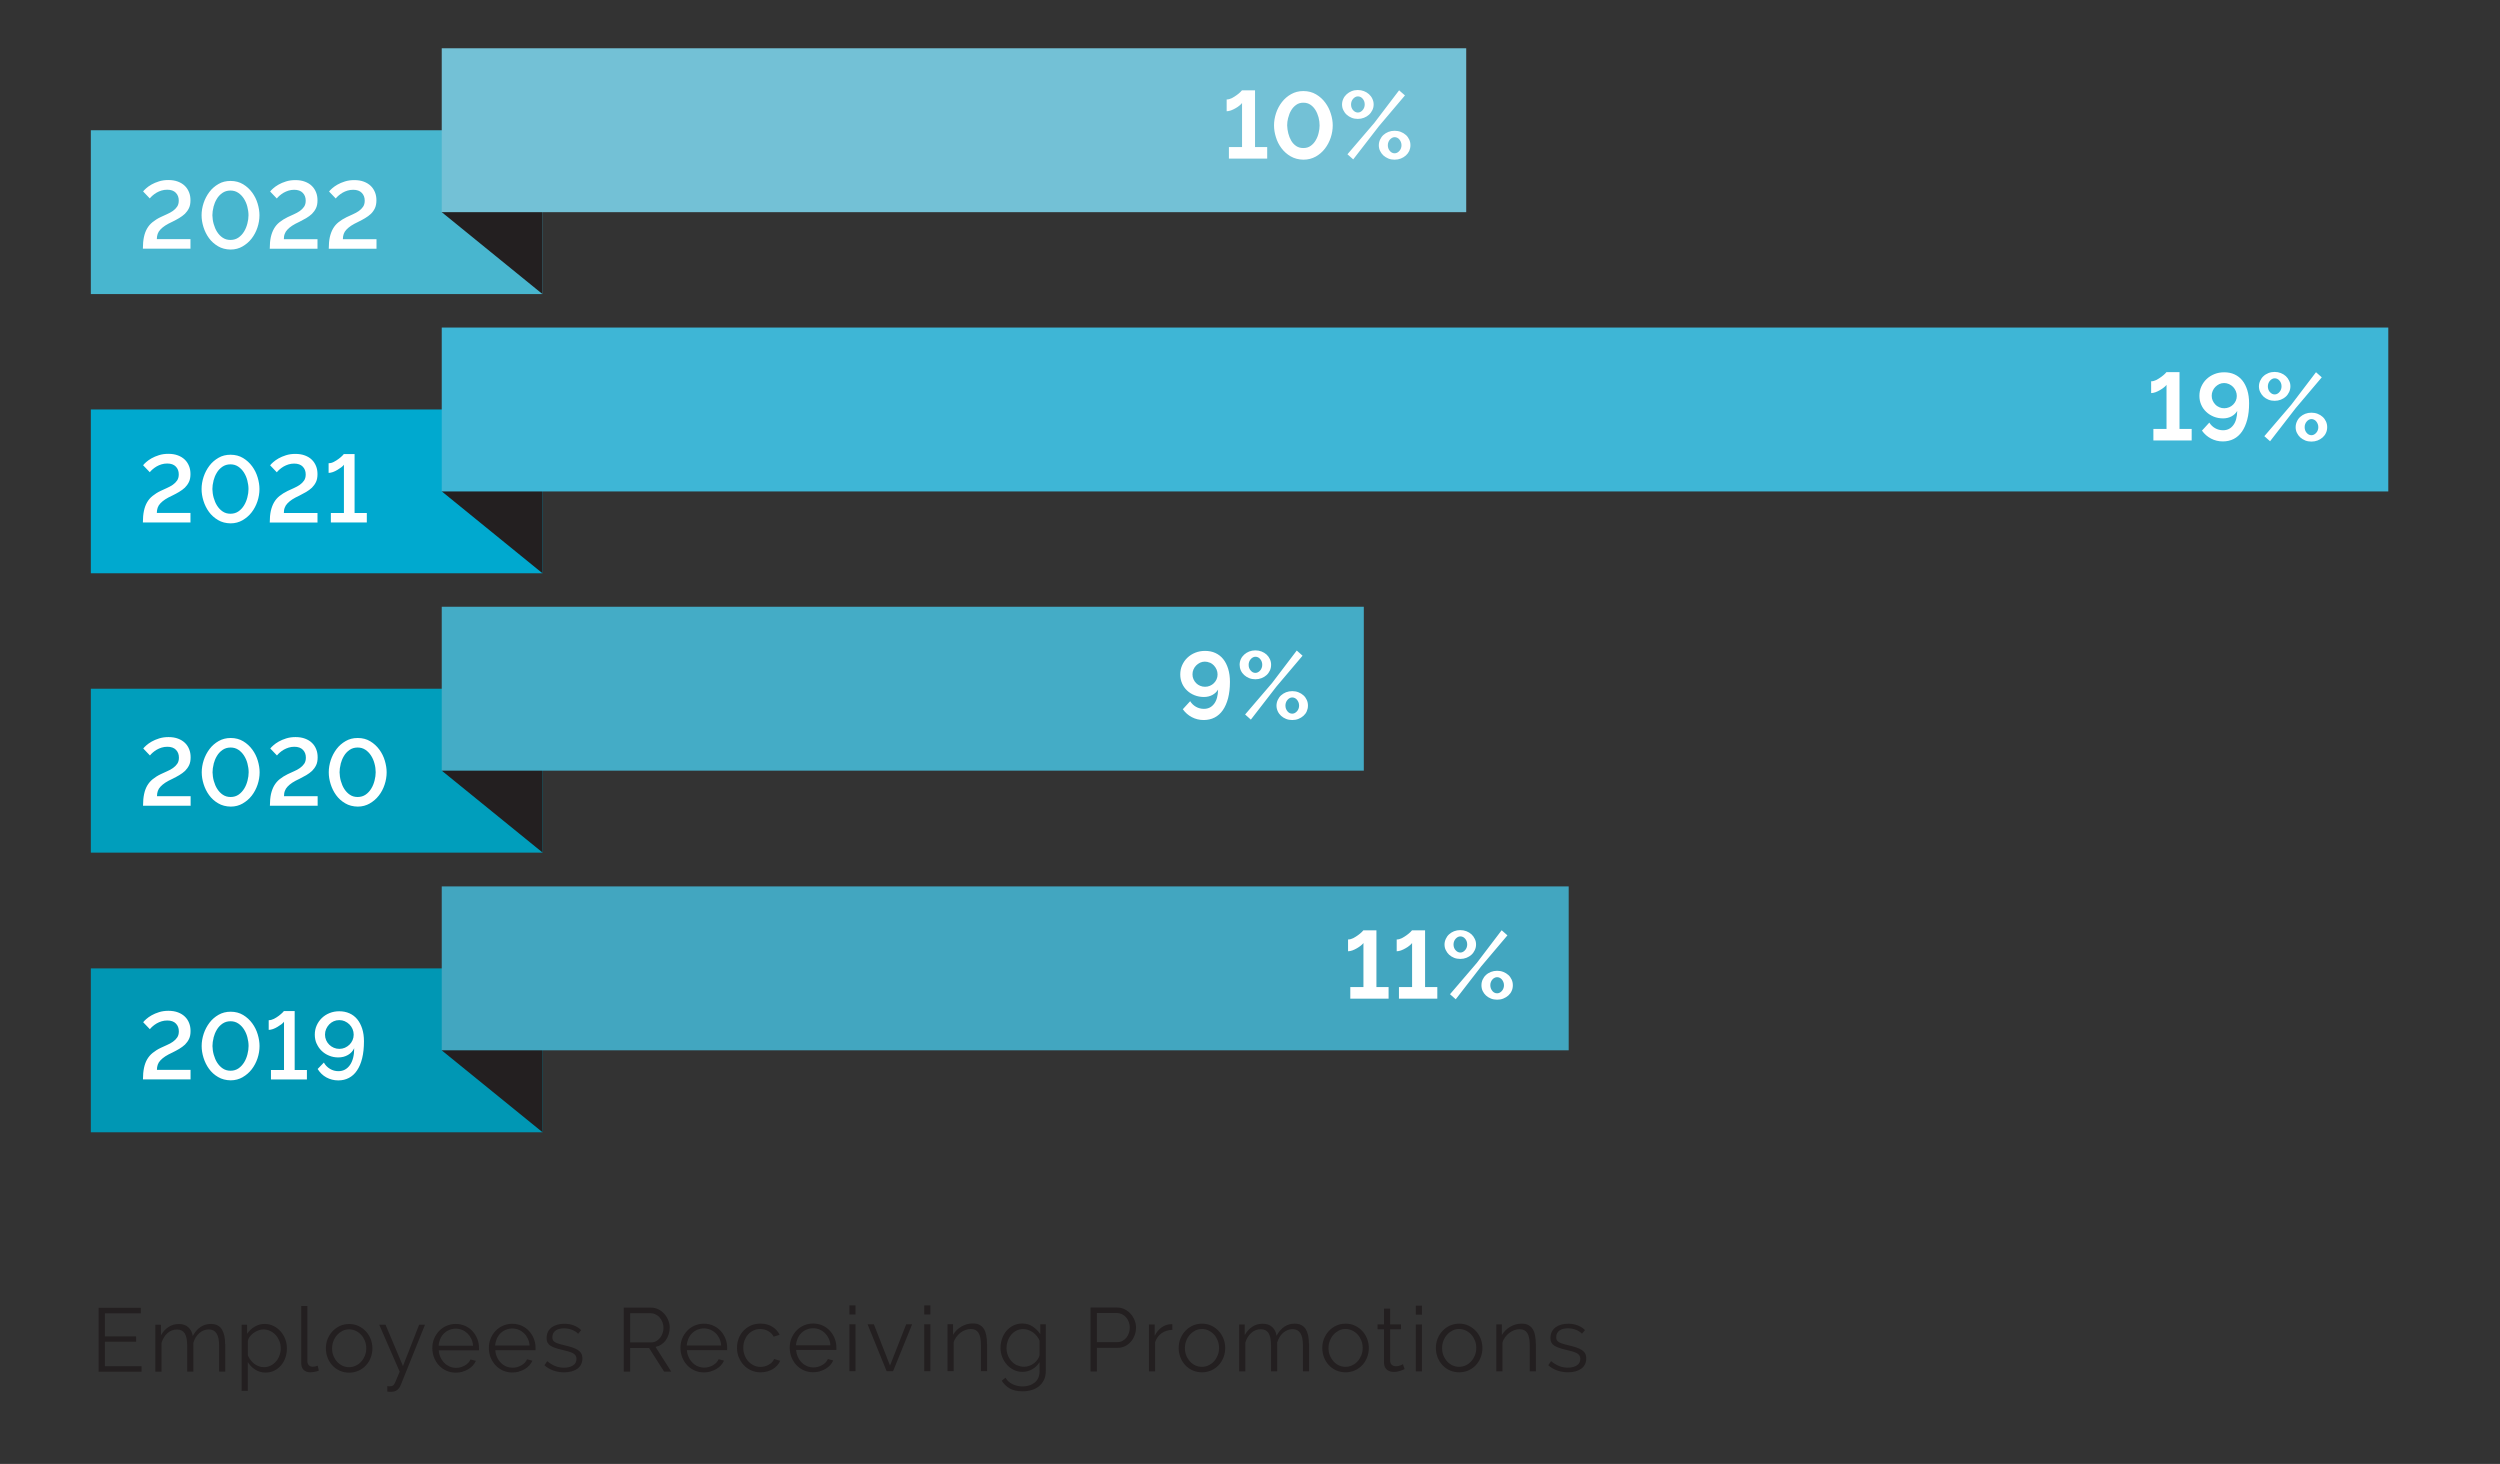
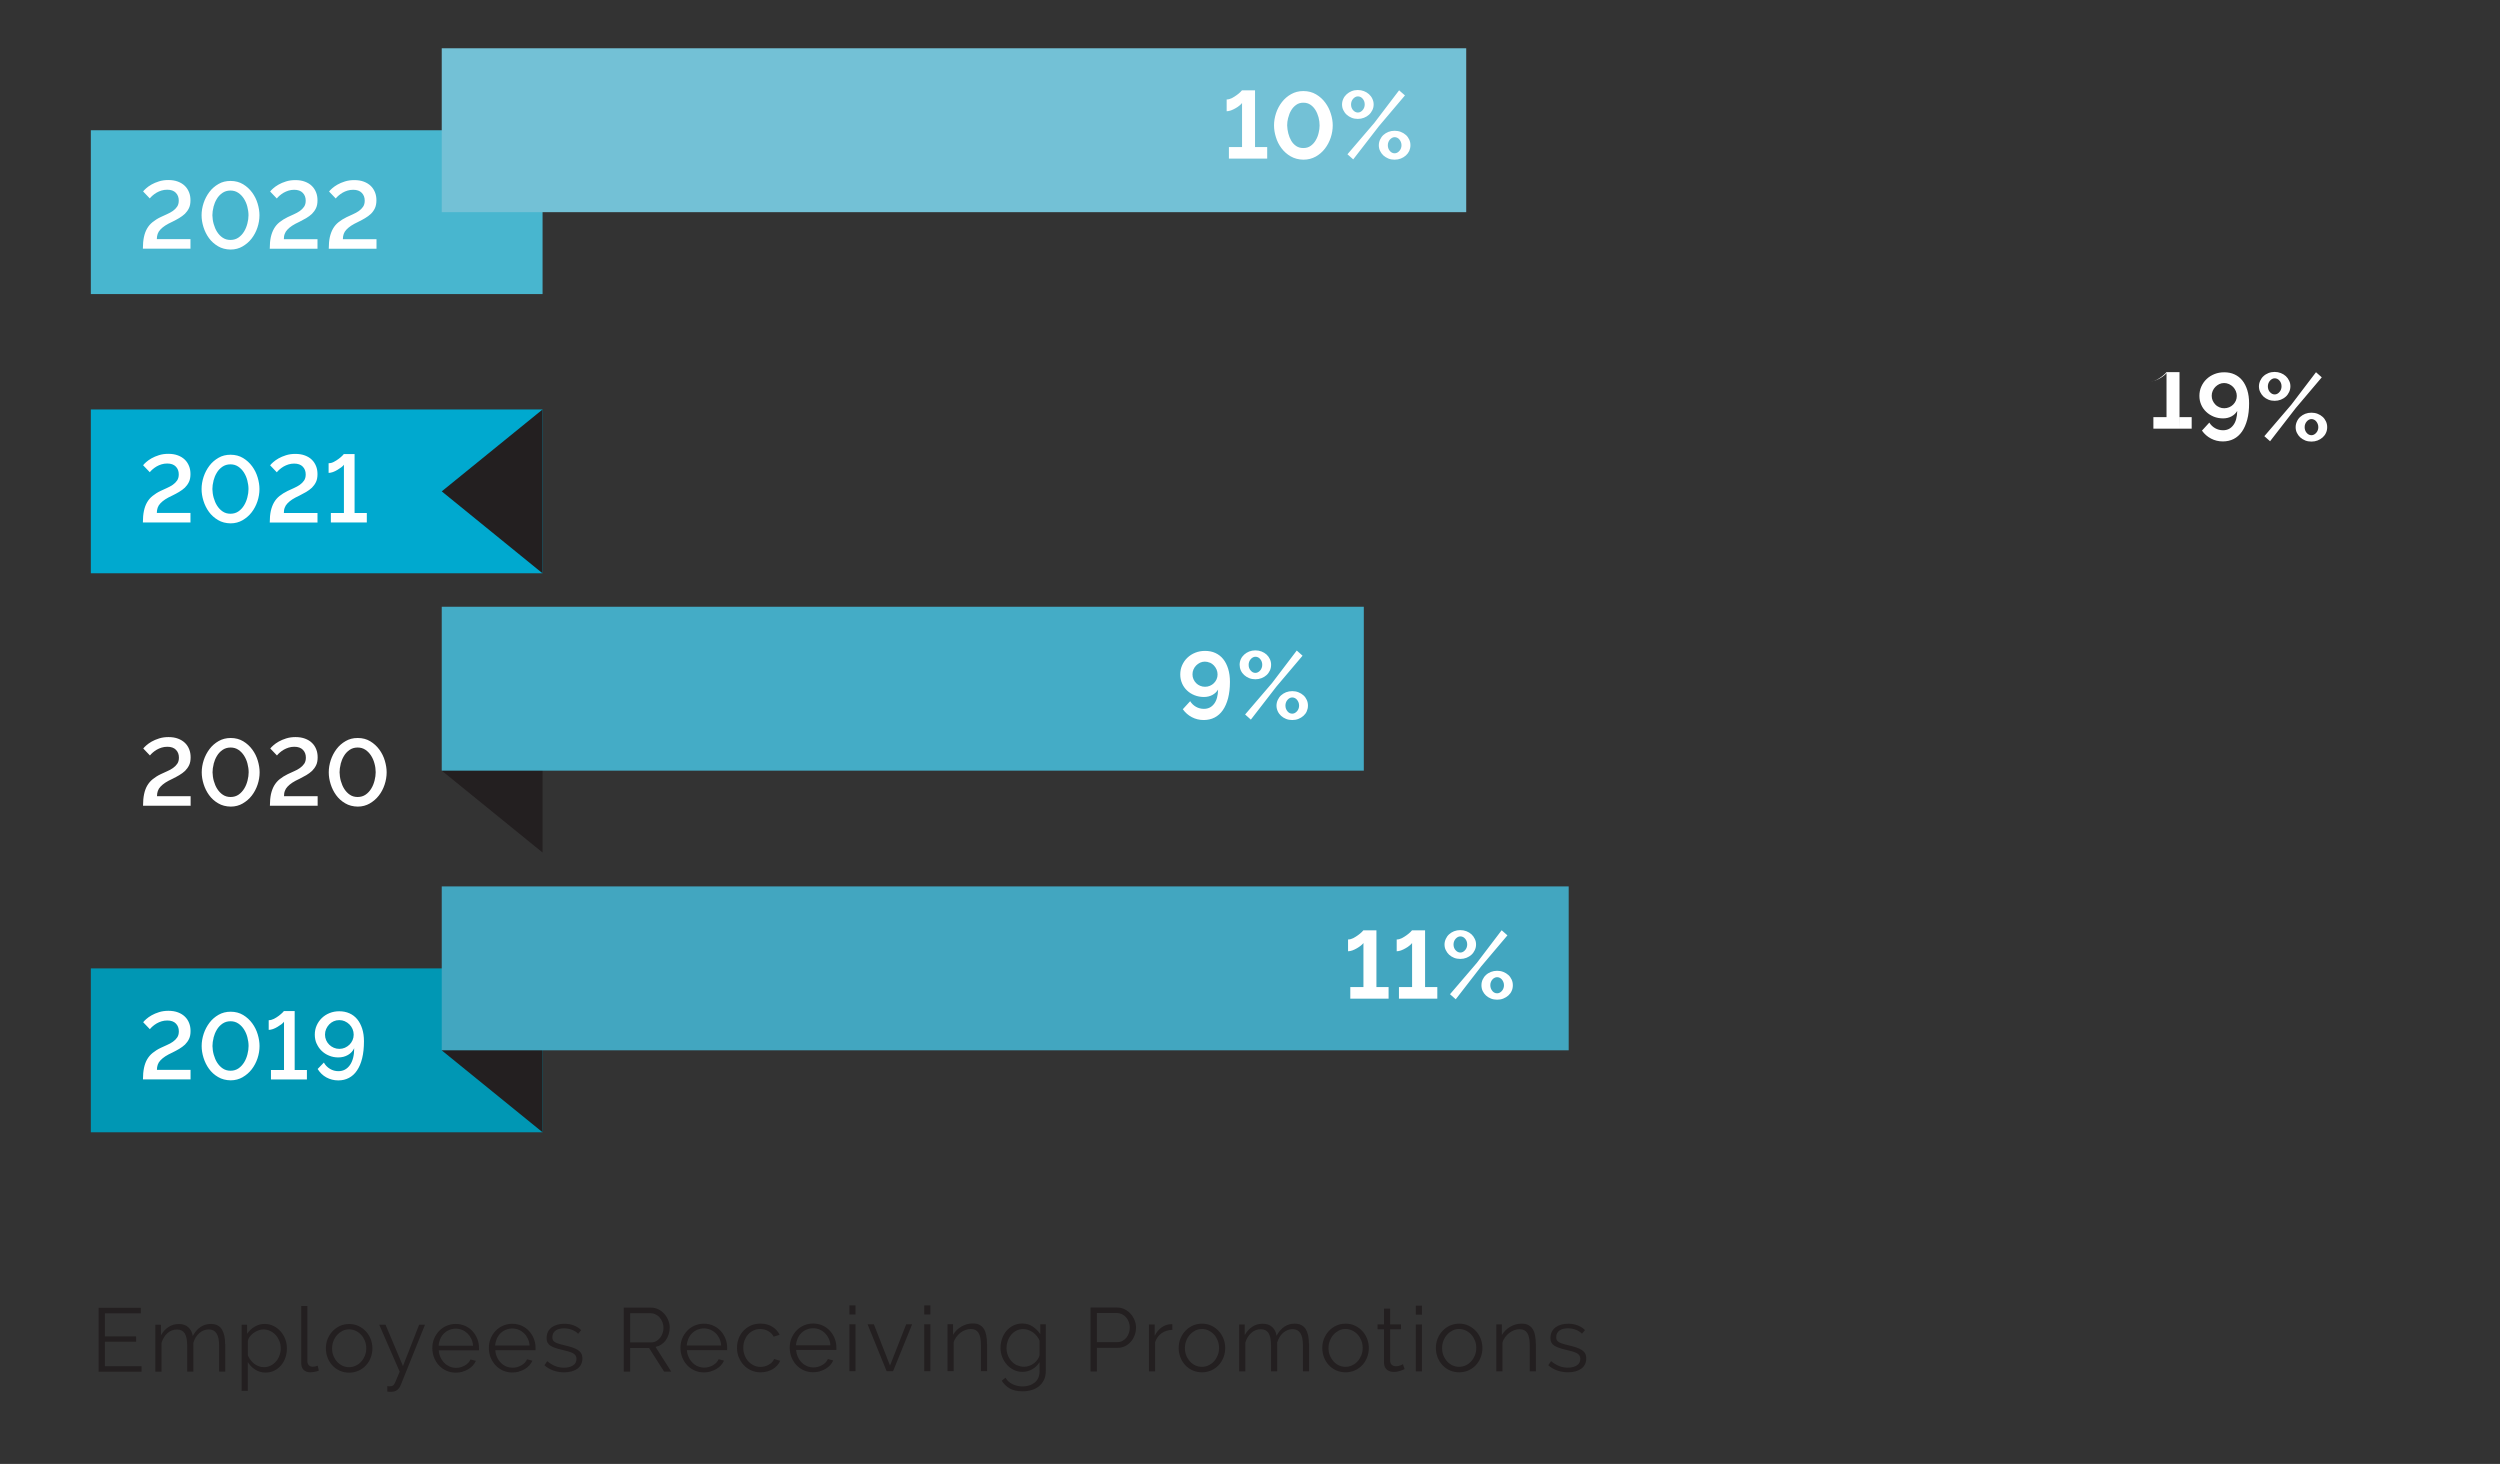
<svg xmlns="http://www.w3.org/2000/svg" id="Layer_1" data-name="Layer 1" viewBox="0 0 333 195">
  <rect x="0" y="0" width="333" height="195" fill="#333333" stroke="none" />
  <path d="m210.63,182.31c.44-.34.66-.79.66-1.37,0-.26-.05-.49-.16-.67-.1-.18-.26-.34-.46-.47-.2-.13-.46-.24-.76-.34-.31-.1-.66-.19-1.06-.29-.28-.06-.52-.13-.71-.19-.2-.06-.36-.13-.49-.2-.13-.08-.22-.17-.28-.27-.06-.1-.08-.24-.08-.41,0-.2.04-.37.12-.52.08-.15.19-.27.33-.37.14-.1.3-.17.49-.21.18-.04.38-.07.6-.07.36,0,.71.06,1.04.18.33.12.61.3.85.54l.4-.48c-.24-.26-.56-.46-.95-.62-.39-.16-.83-.23-1.31-.23-.32,0-.62.04-.91.12-.28.08-.53.2-.74.35-.21.16-.38.35-.5.59-.12.24-.19.52-.19.83,0,.25.04.45.13.62.08.16.21.3.38.41.17.11.39.21.65.3.26.09.58.18.94.26.31.07.59.14.82.21.23.07.43.15.59.23.16.09.27.19.35.31.08.12.12.26.12.44,0,.38-.15.67-.45.87-.3.2-.7.31-1.21.31-.42,0-.81-.07-1.17-.22-.36-.14-.72-.36-1.07-.65l-.37.55c.34.3.74.54,1.2.7.46.16.94.24,1.43.24.74,0,1.34-.17,1.78-.5m-6.07-3.28c0-.41-.03-.78-.1-1.12-.06-.34-.17-.62-.31-.85-.14-.23-.34-.41-.58-.54-.24-.13-.53-.19-.88-.19-.56,0-1.08.14-1.55.42-.48.28-.84.65-1.1,1.1v-1.42h-.74v6.25h.82v-3.83c.07-.26.19-.49.35-.71.16-.22.34-.41.55-.57s.43-.28.67-.37c.24-.09.48-.13.72-.13.46,0,.79.17,1.01.5.22.34.33.88.33,1.62v3.49h.82v-3.66Zm-12.3-.43c.12-.31.28-.58.49-.81.21-.23.45-.41.72-.55s.56-.2.88-.2.61.07.88.2.52.31.73.54c.21.23.37.5.49.8.12.31.18.63.18.98s-.06.68-.18.98-.28.57-.49.8c-.21.23-.45.41-.73.54s-.57.2-.88.2-.61-.06-.88-.19c-.28-.13-.52-.31-.72-.53s-.37-.49-.49-.79c-.12-.3-.18-.63-.18-.98s.06-.68.18-.99m3.34,3.95c.38-.17.71-.41.98-.7.28-.3.49-.64.64-1.03.15-.39.23-.8.23-1.24s-.08-.86-.23-1.25c-.16-.39-.37-.74-.65-1.03-.28-.3-.6-.53-.98-.71-.38-.18-.79-.26-1.24-.26s-.86.09-1.24.26c-.38.18-.7.41-.98.71-.28.3-.49.64-.65,1.03-.16.39-.23.81-.23,1.25s.08.84.23,1.24c.15.39.37.74.64,1.03.28.3.6.53.98.7s.79.26,1.25.26.87-.09,1.25-.26m-6.2-8.62h-.82v1.2h.82v-1.2Zm0,2.51h-.82v6.25h.82v-6.25Zm-2.53,5.29s-.16.09-.34.16-.38.11-.61.11c-.19,0-.36-.05-.51-.16-.15-.11-.23-.28-.25-.51v-4.25h1.44v-.65h-1.44v-2.11h-.82v2.11h-.86v.65h.86v4.48c0,.2.04.38.11.53.07.15.17.28.29.38.12.1.26.17.42.22s.33.07.5.07.33-.02.48-.05.29-.07.41-.11c.12-.04.23-.08.32-.12.09-.04.16-.07.21-.1l-.22-.66Zm-9.74-3.13c.12-.31.28-.58.49-.81.21-.23.45-.41.72-.55s.56-.2.88-.2.61.07.88.2c.28.13.52.31.73.54s.37.5.49.8c.12.31.18.63.18.98s-.06.68-.18.98-.28.57-.49.8-.45.41-.73.54c-.28.13-.57.2-.88.2s-.61-.06-.88-.19c-.28-.13-.52-.31-.72-.53-.2-.23-.37-.49-.49-.79-.12-.3-.18-.63-.18-.98s.06-.68.18-.99m3.34,3.95c.38-.17.71-.41.98-.7.28-.3.49-.64.64-1.03.15-.39.23-.8.23-1.24s-.08-.86-.23-1.25c-.16-.39-.37-.74-.65-1.03-.28-.3-.6-.53-.98-.71-.38-.18-.79-.26-1.24-.26s-.86.09-1.24.26c-.38.18-.7.41-.98.71-.28.3-.49.64-.65,1.03-.16.39-.23.81-.23,1.25s.08.84.23,1.24c.15.39.37.74.64,1.03.28.3.6.53.98.7.38.17.79.26,1.25.26s.87-.09,1.25-.26m-6.13-3.52c0-.41-.03-.78-.1-1.11s-.18-.62-.32-.85c-.15-.24-.34-.42-.59-.55-.24-.13-.54-.19-.89-.19-1.02,0-1.83.54-2.41,1.61-.07-.48-.27-.87-.58-1.16-.32-.3-.74-.44-1.27-.44s-.96.13-1.38.4c-.42.27-.75.64-1.01,1.12v-1.42h-.74v6.25h.82v-3.83c.16-.54.42-.97.79-1.3.37-.33.79-.49,1.26-.49s.81.17,1.03.5c.22.34.34.88.34,1.62v3.49h.82v-3.82c.07-.26.18-.51.31-.73.14-.22.29-.41.47-.57.18-.16.38-.28.59-.37.21-.09.44-.13.68-.13.46,0,.8.17,1.03.52.23.34.35.88.35,1.61v3.49h.82v-3.66Zm-16.34-.43c.12-.31.28-.58.49-.81.21-.23.45-.41.72-.55.27-.13.56-.2.88-.2s.61.07.88.2.52.31.73.54c.21.23.37.5.49.8.12.31.18.63.18.98s-.06.68-.18.98c-.12.3-.28.57-.49.8-.21.23-.45.41-.73.54s-.57.2-.88.2-.61-.06-.88-.19c-.28-.13-.52-.31-.72-.53-.2-.23-.37-.49-.49-.79-.12-.3-.18-.63-.18-.98s.06-.68.18-.99m3.34,3.95c.38-.17.71-.41.98-.7.28-.3.49-.64.64-1.03.15-.39.23-.8.23-1.24s-.08-.86-.23-1.25c-.16-.39-.37-.74-.65-1.03-.28-.3-.6-.53-.98-.71-.38-.18-.79-.26-1.24-.26s-.86.09-1.24.26c-.38.18-.7.41-.98.71-.28.3-.49.64-.65,1.03-.16.39-.23.81-.23,1.25s.08.84.23,1.24c.15.39.37.74.64,1.03.28.3.6.53.98.7.38.17.79.26,1.25.26s.87-.09,1.25-.26m-5.18-6.14s-.09-.01-.16-.01c-.45,0-.87.14-1.26.41s-.7.65-.94,1.13v-1.5h-.77v6.25h.82v-3.89c.17-.5.46-.9.86-1.19.41-.29.89-.44,1.44-.46v-.74Zm-10.06-1.5h2.65c.23,0,.45.05.67.15.21.1.4.24.55.41.16.18.28.38.37.62.09.24.14.49.14.75s-.04.5-.12.74-.19.44-.34.62-.32.32-.52.43c-.2.11-.43.16-.68.16h-2.72v-3.89Zm0,7.78v-3.14h2.76c.37,0,.7-.08,1-.23s.56-.35.77-.6c.22-.25.38-.53.5-.86.12-.32.18-.66.18-1.01,0-.33-.06-.65-.19-.97-.13-.32-.3-.61-.53-.86-.22-.25-.49-.46-.8-.61-.31-.16-.65-.23-1.01-.23h-3.53v8.52h.84Zm-10.62-.8c-.28-.13-.53-.31-.74-.54-.21-.23-.38-.49-.5-.8-.12-.3-.18-.62-.18-.96,0-.31.05-.62.15-.92.1-.3.25-.58.44-.82.19-.24.43-.43.7-.58.28-.15.59-.22.94-.22.22,0,.45.04.67.12.22.08.43.19.62.32.19.14.36.3.52.49.15.19.27.4.36.62v1.93c-.04.19-.12.38-.25.56-.13.18-.29.35-.47.5-.19.15-.4.27-.63.35-.23.09-.47.13-.71.13-.33,0-.63-.07-.91-.2m1.99.53c.42-.23.74-.55.98-.95v1.24c0,.34-.06.63-.18.88-.12.25-.28.46-.49.62s-.44.29-.71.37c-.27.08-.56.13-.86.13-.47,0-.91-.09-1.32-.28-.41-.19-.74-.48-.98-.88l-.5.4c.27.43.63.78,1.07,1.03.44.26,1.02.38,1.74.38.42,0,.81-.06,1.18-.17.37-.11.7-.28.97-.5s.49-.5.66-.83c.16-.33.25-.71.25-1.15v-6.28h-.73v1.31c-.28-.41-.62-.75-1.01-1.01-.39-.27-.86-.4-1.39-.4-.43,0-.83.09-1.18.26-.36.18-.66.41-.92.71-.26.3-.46.64-.59,1.04-.14.4-.21.81-.21,1.24,0,.41.07.8.22,1.19s.35.72.61,1.02c.26.3.57.53.92.71.35.18.75.27,1.18.27.46,0,.89-.12,1.31-.35m-6.04-3.4c0-.41-.03-.78-.1-1.12-.07-.34-.17-.62-.31-.85-.14-.23-.34-.41-.58-.54-.24-.13-.53-.19-.88-.19-.56,0-1.08.14-1.55.42-.48.28-.84.65-1.1,1.1v-1.42h-.74v6.25h.82v-3.83c.07-.26.19-.49.35-.71.16-.22.34-.41.55-.57.2-.16.43-.28.67-.37.24-.09.48-.13.72-.13.46,0,.79.17,1.01.5.22.34.33.88.33,1.62v3.49h.82v-3.66Zm-7.54-5.1h-.82v1.2h.82v-1.2Zm0,2.51h-.82v6.25h.82v-6.25Zm-4.97,6.25l2.54-6.25h-.79l-2.16,5.5-2.15-5.5h-.84l2.54,6.25h.85Zm-5-8.76h-.82v1.2h.82v-1.2Zm0,2.51h-.82v6.25h.82v-6.25Zm-7.93,2.8c.02-.33.1-.63.22-.91.12-.28.29-.52.49-.72s.44-.36.71-.47c.27-.11.56-.17.86-.17s.59.06.86.17c.27.11.5.27.71.47.2.2.37.44.5.71.13.28.21.58.23.92h-4.6Zm3.17,3.46c.28-.08.54-.18.77-.32s.44-.3.61-.49.31-.4.41-.63l-.71-.19c-.07.17-.18.32-.31.46s-.29.26-.46.35-.35.17-.55.23-.4.08-.6.08c-.3,0-.59-.06-.86-.17-.27-.12-.51-.28-.71-.49-.21-.21-.38-.45-.51-.74s-.21-.59-.23-.93h5.35s.01-.07.01-.13v-.19c0-.43-.08-.84-.23-1.22-.15-.38-.36-.72-.64-1.02s-.6-.53-.98-.7c-.38-.17-.8-.26-1.25-.26s-.86.09-1.25.26c-.38.17-.71.4-.99.7s-.49.63-.65,1.02c-.16.39-.23.8-.23,1.24s.08.87.23,1.26c.16.39.37.74.65,1.04s.61.54.99.71c.38.17.8.26,1.25.26.3,0,.6-.04.88-.11m-10.78-1.89c.16.39.37.74.65,1.04s.61.54,1,.71c.38.17.8.26,1.26.26.3,0,.58-.04.86-.11.28-.08.53-.18.76-.32s.43-.3.59-.49c.17-.19.3-.39.38-.62l-.8-.24c-.05.14-.13.28-.25.41-.12.13-.26.24-.43.34-.17.1-.35.18-.55.23s-.39.08-.59.08c-.31,0-.61-.07-.88-.2s-.52-.31-.73-.54c-.21-.23-.37-.5-.49-.81s-.18-.64-.18-1,.06-.69.17-1c.12-.3.28-.57.48-.79.2-.22.44-.39.72-.52s.57-.19.89-.19c.38,0,.73.09,1.05.27s.56.43.74.75l.79-.25c-.22-.46-.56-.82-1-1.09-.44-.27-.96-.4-1.55-.4-.46,0-.89.08-1.27.25s-.71.4-.99.69-.49.63-.64,1.03c-.15.39-.23.81-.23,1.25s.08.87.23,1.26m-6.92-1.57c.02-.33.1-.63.22-.91.12-.28.29-.52.49-.72s.44-.36.71-.47c.27-.11.56-.17.86-.17s.59.06.86.17c.27.11.5.27.71.47s.37.44.5.71c.13.28.21.58.23.92h-4.6Zm3.17,3.46c.28-.08.54-.18.77-.32s.44-.3.61-.49.31-.4.41-.63l-.71-.19c-.07.17-.18.32-.31.46s-.29.26-.46.35c-.17.1-.35.17-.55.23-.2.06-.4.08-.6.08-.3,0-.59-.06-.86-.17s-.51-.28-.71-.49c-.21-.21-.38-.45-.51-.74s-.21-.59-.23-.93h5.35s.01-.07.01-.13v-.19c0-.43-.08-.84-.23-1.22-.15-.38-.36-.72-.64-1.02-.27-.3-.6-.53-.98-.7-.38-.17-.8-.26-1.25-.26s-.86.09-1.25.26c-.38.17-.71.4-.99.7s-.49.63-.65,1.02c-.16.39-.23.8-.23,1.24s.08.87.23,1.26c.16.39.37.74.65,1.04s.61.54.99.71c.38.17.8.26,1.25.26.3,0,.6-.04.88-.11m-10.7-7.78h2.71c.23,0,.45.05.67.16.21.1.4.24.55.42.16.18.28.38.37.62.09.24.14.48.14.74s-.04.5-.12.73c-.08.23-.19.44-.34.62-.14.18-.32.33-.52.44-.2.11-.43.16-.68.16h-2.78v-3.89Zm0,7.78v-3.14h2.52l2,3.14h.95l-2.09-3.29c.29-.06.55-.16.78-.32.23-.16.43-.35.59-.58.16-.23.29-.48.38-.77s.14-.58.14-.89c0-.33-.06-.65-.19-.97-.12-.32-.3-.61-.52-.86-.22-.25-.49-.46-.8-.61-.31-.16-.65-.23-1.01-.23h-3.6v8.52h.84Zm-7.02-.38c.44-.34.66-.79.66-1.37,0-.26-.05-.49-.16-.67-.1-.18-.26-.34-.46-.47-.2-.13-.46-.24-.76-.34s-.66-.19-1.06-.29c-.28-.06-.52-.13-.71-.19-.2-.06-.36-.13-.49-.2s-.22-.17-.28-.27-.08-.24-.08-.41c0-.2.04-.37.12-.52.08-.15.19-.27.33-.37.14-.1.3-.17.49-.21.18-.04.38-.07.6-.07.36,0,.71.06,1.04.18s.61.3.85.54l.4-.48c-.24-.26-.56-.46-.95-.62-.39-.16-.83-.23-1.31-.23-.32,0-.62.04-.91.12-.28.08-.53.2-.74.35-.21.16-.38.35-.5.59-.12.24-.19.52-.19.83,0,.25.04.45.13.62.08.16.21.3.38.41.17.11.39.21.65.3.26.09.58.18.94.26.31.07.59.14.82.21.24.07.43.15.59.23.16.09.27.19.35.31.08.12.12.26.12.44,0,.38-.15.67-.45.87s-.7.31-1.21.31c-.42,0-.81-.07-1.17-.22-.36-.14-.72-.36-1.07-.65l-.37.55c.34.3.74.54,1.2.7.46.16.94.24,1.43.24.74,0,1.34-.17,1.78-.5m-10.97-3.07c.02-.33.1-.63.22-.91.12-.28.29-.52.49-.72s.44-.36.71-.47c.27-.11.56-.17.86-.17s.59.06.86.17c.27.11.5.27.71.47s.37.44.5.71c.13.28.21.58.23.92h-4.6Zm3.17,3.46c.28-.08.54-.18.77-.32s.44-.3.61-.49.31-.4.41-.63l-.71-.19c-.07.17-.18.32-.31.46s-.29.26-.46.35c-.17.1-.35.17-.55.23-.2.06-.4.08-.6.08-.3,0-.59-.06-.86-.17s-.51-.28-.71-.49c-.21-.21-.38-.45-.51-.74s-.21-.59-.23-.93h5.35s.01-.07.01-.13v-.19c0-.43-.08-.84-.23-1.22-.15-.38-.36-.72-.64-1.02-.27-.3-.6-.53-.98-.7-.38-.17-.8-.26-1.25-.26s-.86.09-1.25.26c-.38.17-.71.4-.99.7s-.49.63-.65,1.02c-.16.39-.23.8-.23,1.24s.08.87.23,1.26c.16.39.37.74.65,1.04s.61.54.99.71c.38.17.8.26,1.25.26.3,0,.6-.04.88-.11m-10.69-3.46c.02-.33.1-.63.22-.91.12-.28.29-.52.49-.72.2-.2.44-.36.71-.47.27-.11.56-.17.86-.17s.59.06.86.17c.27.11.5.27.71.47.2.2.37.44.5.71.13.28.21.58.23.92h-4.6Zm3.17,3.46c.28-.08.54-.18.77-.32.23-.14.43-.3.61-.49.17-.19.31-.4.41-.63l-.71-.19c-.07.17-.18.32-.31.46-.14.14-.29.26-.46.35s-.35.17-.55.23c-.2.06-.4.08-.6.08-.31,0-.59-.06-.86-.17-.27-.12-.51-.28-.71-.49-.21-.21-.38-.45-.51-.74-.13-.28-.21-.59-.23-.93h5.35s.01-.07.01-.13v-.19c0-.43-.08-.84-.23-1.22-.15-.38-.36-.72-.64-1.02-.27-.3-.6-.53-.98-.7-.38-.17-.8-.26-1.25-.26s-.86.09-1.25.26-.71.4-.99.7-.49.63-.65,1.02-.23.8-.23,1.24.08.87.23,1.26c.16.39.37.74.65,1.04.28.3.61.54.99.71.38.17.8.26,1.25.26.3,0,.6-.04.88-.11m-9.98,2.63c.1.02.19.03.26.03.07,0,.15,0,.23,0,.35,0,.63-.09.83-.26.2-.17.35-.37.44-.61l3.24-8.06h-.78l-2.15,5.5-2.32-5.5h-.84l2.72,6.25c-.18.43-.33.78-.43,1.03-.1.26-.19.45-.27.59-.08.14-.16.22-.25.26s-.2.06-.34.06c-.06,0-.11,0-.17,0-.06,0-.12-.01-.19-.02v.72Zm-7.19-6.73c.12-.31.28-.58.49-.81.21-.23.45-.41.72-.55.27-.13.56-.2.88-.2s.61.07.88.2.52.31.73.54c.21.23.37.5.49.8.12.31.18.63.18.98s-.06.68-.18.98c-.12.3-.28.57-.49.8-.21.23-.45.41-.73.54s-.57.2-.88.2-.61-.06-.88-.19c-.28-.13-.52-.31-.72-.53s-.37-.49-.49-.79c-.12-.3-.18-.63-.18-.98s.06-.68.18-.99m3.34,3.95c.38-.17.71-.41.98-.7.28-.3.49-.64.64-1.03.15-.39.23-.8.23-1.24s-.08-.86-.23-1.25c-.16-.39-.37-.74-.65-1.03-.28-.3-.6-.53-.98-.71-.38-.18-.79-.26-1.24-.26s-.86.09-1.24.26c-.38.18-.7.41-.98.71-.28.3-.49.64-.65,1.03-.16.39-.23.81-.23,1.25s.08.84.23,1.24c.15.39.37.74.64,1.03.28.3.6.53.98.7.38.17.79.26,1.25.26s.87-.09,1.25-.26m-7.63-1c0,.38.11.68.32.89.22.21.51.32.89.32.16,0,.35-.02.57-.06.22-.04.41-.09.56-.16l-.14-.66c-.1.04-.22.07-.34.1-.12.02-.22.04-.31.04-.23,0-.41-.07-.54-.2s-.19-.31-.19-.55v-7.34h-.82v7.62Zm-5.63.42c-.22-.08-.42-.19-.61-.33-.19-.14-.36-.31-.5-.5-.15-.19-.27-.4-.37-.62v-1.92c.03-.21.12-.41.26-.59.14-.19.31-.35.5-.49s.41-.25.64-.34c.23-.08.45-.13.65-.13.33,0,.63.07.92.2.28.14.53.32.74.55.21.23.37.5.49.8.12.3.18.62.18.96s-.05.63-.16.93c-.1.3-.25.57-.45.8s-.43.43-.71.57-.58.22-.92.22c-.23,0-.46-.04-.67-.12m2.05.58c.35-.17.65-.41.9-.7.25-.3.45-.64.58-1.03.14-.39.2-.81.2-1.25,0-.42-.07-.82-.22-1.21-.15-.39-.35-.74-.62-1.04s-.58-.54-.94-.72-.76-.27-1.19-.27c-.48,0-.92.12-1.33.37-.41.24-.74.56-1,.95v-1.21h-.73v8.81h.82v-3.85c.25.41.57.75.98,1.01s.87.4,1.4.4c.42,0,.8-.09,1.15-.26m-6.55-3.52c0-.41-.03-.78-.1-1.11s-.18-.62-.32-.85c-.15-.24-.34-.42-.59-.55-.24-.13-.54-.19-.89-.19-1.02,0-1.83.54-2.41,1.61-.07-.48-.27-.87-.58-1.16-.32-.3-.74-.44-1.27-.44s-.96.13-1.38.4c-.42.27-.75.64-1.01,1.12v-1.42h-.74v6.25h.82v-3.83c.16-.54.42-.97.79-1.3.37-.33.79-.49,1.26-.49s.81.17,1.03.5c.22.34.34.88.34,1.62v3.49h.82v-3.82c.07-.26.18-.51.31-.73.14-.22.29-.41.47-.57s.38-.28.59-.37.44-.13.68-.13c.46,0,.8.17,1.03.52.23.34.35.88.35,1.61v3.49h.82v-3.66Zm-16.01,2.92v-3.25h4.16v-.71h-4.16v-3.07h4.78v-.74h-5.62v8.52h5.72v-.74h-4.88Z" fill="#231f20" />
  <rect x="12.1" y="128.99" width="60.17" height="21.83" fill="#0097b4" />
  <polygon points="72.27 150.82 72.27 128.99 58.84 139.91 72.27 150.82" fill="#231f20" />
  <rect x="58.84" y="118.07" width="150.11" height="21.83" fill="#42a6c0" />
  <path d="m193.9,133.11l3.42-4.42,3.47-4.1-.77-.68-3.3,4.34-3.58,4.18.77.68Zm4.88-1.12c-.18-.21-.27-.46-.27-.76,0-.14.02-.28.07-.41.05-.13.11-.24.2-.34.08-.1.18-.18.29-.23.1-.06.22-.09.35-.09.12,0,.23.03.34.08.11.06.21.13.29.23.08.1.15.21.2.34.05.13.08.27.08.42,0,.14-.02.28-.07.41-.05.13-.11.24-.2.34-.08.1-.18.18-.29.24-.11.06-.22.09-.35.09-.25,0-.46-.1-.64-.31m1.46,1.01c.25-.1.48-.24.67-.41.19-.17.34-.37.44-.6.11-.23.16-.49.16-.76s-.05-.52-.16-.76c-.11-.23-.25-.44-.44-.61-.19-.17-.41-.31-.67-.41-.25-.1-.53-.15-.82-.15s-.57.05-.83.15c-.25.1-.48.24-.66.41-.19.17-.33.38-.44.61-.11.23-.16.49-.16.76s.05.52.16.76c.11.23.26.43.44.6.19.17.41.31.66.41.25.1.53.15.83.15s.57-.05.82-.15m-6.36-6.44c-.18-.21-.27-.47-.27-.76,0-.14.02-.28.07-.41.05-.13.11-.24.2-.34.09-.1.18-.18.29-.24.11-.06.22-.09.35-.09.25,0,.46.1.64.31.18.21.27.46.27.76,0,.14-.02.28-.07.41-.05.13-.11.24-.2.34-.09.1-.18.18-.29.24-.11.06-.22.09-.35.09-.24,0-.46-.11-.64-.32m1.45,1.02c.26-.1.48-.24.67-.41.19-.17.33-.38.44-.61.11-.23.17-.48.17-.75s-.05-.51-.17-.75c-.11-.24-.26-.44-.44-.61-.19-.17-.41-.31-.67-.41-.26-.1-.53-.15-.82-.15s-.57.05-.83.15c-.25.1-.47.24-.66.41-.19.17-.33.37-.44.61-.11.24-.17.49-.17.75s.05.52.17.75c.11.23.26.44.44.61.19.17.41.31.66.41.25.1.53.15.83.15s.56-.05.82-.15m-5.51,3.91v-7.57h-1.74s-.08.09-.2.22c-.13.13-.29.26-.49.41-.2.15-.42.28-.65.41-.24.12-.47.18-.7.18v1.57c.17,0,.36-.04.57-.11.21-.08.41-.17.61-.29.2-.11.38-.23.53-.36.16-.12.27-.24.34-.34v5.87h-1.75v1.54h5.11v-1.54h-1.61Zm-6.48,0v-7.57h-1.74s-.08.09-.2.22c-.13.13-.29.26-.49.41-.2.15-.42.28-.65.41-.24.12-.47.18-.7.18v1.57c.17,0,.36-.04.57-.11.21-.08.41-.17.61-.29s.38-.23.53-.36c.16-.12.27-.24.34-.34v5.87h-1.75v1.54h5.1v-1.54h-1.61Z" fill="#fff" />
  <rect x="12.1" y="17.35" width="60.17" height="21.82" fill="#48b6cf" />
  <rect x="12.1" y="54.54" width="60.17" height="21.82" fill="#00a9cf" />
  <polygon points="72.27 76.37 72.27 54.54 58.84 65.45 72.27 76.37" fill="#231f20" />
-   <polygon points="72.27 39.18 72.27 17.35 58.84 28.26 72.27 39.18" fill="#231f20" />
-   <rect x="58.84" y="43.63" width="259.28" height="21.83" fill="#3eb6d6" />
  <rect x="58.84" y="6.43" width="136.46" height="21.83" fill="#73c1d6" />
-   <path d="m302.37,58.78l3.42-4.42,3.47-4.1-.77-.68-3.3,4.34-3.58,4.18.77.68Zm4.88-1.12c-.18-.21-.27-.46-.27-.76,0-.14.02-.28.07-.41.05-.13.11-.24.2-.34.08-.1.18-.18.29-.24.11-.06.22-.09.35-.09.12,0,.23.03.34.08.11.05.21.13.29.23.08.1.15.21.2.34.05.13.08.27.08.42,0,.14-.02.28-.07.41-.05.13-.11.24-.2.34-.09.1-.18.18-.29.24-.11.06-.22.09-.35.09-.25,0-.46-.1-.64-.31m1.46,1.01c.25-.1.48-.24.67-.41.19-.17.34-.37.44-.6.11-.23.16-.49.16-.76s-.05-.52-.16-.76c-.11-.23-.25-.44-.44-.61-.19-.17-.41-.31-.67-.41-.25-.1-.53-.15-.83-.15s-.57.05-.83.15c-.25.1-.47.24-.66.41-.19.17-.34.38-.44.61-.11.23-.17.49-.17.76s.05.52.17.76c.11.23.26.43.44.6.19.17.41.3.66.41.25.1.53.15.83.15s.57-.05.83-.15m-6.36-6.44c-.18-.21-.27-.47-.27-.76,0-.14.02-.28.07-.41.05-.13.11-.24.2-.34.09-.1.18-.18.29-.24.11-.06.22-.09.35-.09.24,0,.46.1.64.31.18.21.27.46.27.76,0,.14-.02.28-.07.41-.05.13-.11.24-.2.34-.08.1-.18.18-.29.24-.11.06-.22.09-.35.09-.25,0-.46-.11-.64-.32m1.45,1.02c.26-.1.48-.24.67-.41.19-.17.33-.38.44-.61.11-.23.17-.48.17-.76s-.05-.51-.17-.75c-.11-.24-.26-.44-.44-.61-.19-.17-.41-.31-.67-.41-.26-.1-.53-.15-.82-.15s-.57.05-.82.15c-.25.1-.48.24-.66.41-.19.17-.33.37-.44.61-.11.24-.17.49-.17.75s.05.52.17.76c.11.23.26.44.44.61.19.17.41.31.66.41.25.1.53.15.82.15s.56-.05.82-.15m-6.88-2.07c.2.09.38.22.53.37.15.16.27.34.36.55.09.21.13.43.13.65s-.04.44-.13.64c-.09.2-.21.37-.36.52-.15.15-.32.26-.53.35-.2.08-.42.13-.65.13s-.45-.04-.65-.13c-.2-.09-.38-.2-.53-.36-.15-.15-.27-.33-.36-.53-.09-.2-.13-.41-.13-.64s.04-.45.13-.65c.09-.21.21-.39.36-.54.15-.15.32-.27.52-.37.2-.09.41-.14.64-.14s.44.05.65.14m-3.7,2.75c.16.37.38.68.67.95.28.27.62.48,1,.64.38.15.79.23,1.24.23.42,0,.8-.09,1.13-.27.33-.18.58-.42.76-.72-.02.82-.19,1.46-.53,1.9-.34.45-.79.67-1.36.67-.38,0-.73-.09-1.05-.27-.32-.18-.58-.43-.78-.75l-.98,1.07c.33.46.73.81,1.21,1.06.48.25,1,.38,1.57.38.53,0,1.02-.11,1.45-.33.43-.22.8-.55,1.1-.98.3-.43.53-.96.7-1.59.17-.63.25-1.36.25-2.18,0-.65-.08-1.23-.24-1.75-.16-.51-.38-.94-.66-1.29-.28-.35-.63-.62-1.04-.81-.41-.19-.87-.28-1.38-.28-.47,0-.9.08-1.3.24-.4.16-.75.38-1.05.67-.3.28-.53.62-.7,1-.17.38-.25.79-.25,1.23s.08.82.24,1.18m-2.89,3.23v-7.57h-1.74s-.08.09-.2.22c-.13.13-.29.26-.49.41-.2.15-.42.28-.65.41-.24.12-.47.18-.7.18v1.57c.17,0,.36-.04.57-.11.21-.08.41-.17.61-.29s.38-.23.53-.36c.16-.12.27-.24.34-.34v5.87h-1.75v1.54h5.1v-1.54h-1.61Z" fill="#fff" />
+   <path d="m302.37,58.78l3.42-4.42,3.47-4.1-.77-.68-3.3,4.34-3.58,4.18.77.68Zm4.88-1.12c-.18-.21-.27-.46-.27-.76,0-.14.02-.28.07-.41.05-.13.11-.24.2-.34.08-.1.18-.18.29-.24.11-.06.22-.09.35-.09.12,0,.23.03.34.08.11.05.21.13.29.23.08.1.15.21.2.34.05.13.08.27.08.42,0,.14-.02.28-.07.41-.05.13-.11.24-.2.34-.09.1-.18.18-.29.24-.11.06-.22.09-.35.09-.25,0-.46-.1-.64-.31m1.46,1.01c.25-.1.48-.24.67-.41.19-.17.34-.37.44-.6.11-.23.16-.49.16-.76s-.05-.52-.16-.76c-.11-.23-.25-.44-.44-.61-.19-.17-.41-.31-.67-.41-.25-.1-.53-.15-.83-.15s-.57.05-.83.15c-.25.1-.47.24-.66.41-.19.17-.34.38-.44.61-.11.23-.17.49-.17.76s.05.52.17.76c.11.23.26.43.44.6.19.17.41.3.66.41.25.1.53.15.83.15s.57-.05.83-.15m-6.36-6.44c-.18-.21-.27-.47-.27-.76,0-.14.02-.28.07-.41.05-.13.11-.24.2-.34.09-.1.18-.18.29-.24.11-.06.22-.09.35-.09.24,0,.46.1.64.31.18.21.27.46.27.76,0,.14-.02.28-.07.41-.05.13-.11.24-.2.34-.08.1-.18.18-.29.24-.11.06-.22.09-.35.09-.25,0-.46-.11-.64-.32m1.45,1.02c.26-.1.48-.24.67-.41.19-.17.33-.38.44-.61.11-.23.17-.48.17-.76s-.05-.51-.17-.75c-.11-.24-.26-.44-.44-.61-.19-.17-.41-.31-.67-.41-.26-.1-.53-.15-.82-.15s-.57.05-.82.15c-.25.1-.48.24-.66.41-.19.17-.33.37-.44.61-.11.24-.17.49-.17.75s.05.52.17.76c.11.23.26.44.44.61.19.17.41.31.66.41.25.1.53.15.82.15s.56-.05.82-.15m-6.88-2.07c.2.09.38.22.53.37.15.16.27.34.36.55.09.21.13.43.13.65s-.04.44-.13.64c-.09.2-.21.37-.36.52-.15.15-.32.26-.53.35-.2.08-.42.13-.65.13s-.45-.04-.65-.13c-.2-.09-.38-.2-.53-.36-.15-.15-.27-.33-.36-.53-.09-.2-.13-.41-.13-.64s.04-.45.13-.65c.09-.21.21-.39.36-.54.15-.15.32-.27.52-.37.2-.09.41-.14.64-.14s.44.05.65.14m-3.7,2.75c.16.37.38.68.67.95.28.27.62.48,1,.64.38.15.79.23,1.24.23.42,0,.8-.09,1.13-.27.33-.18.58-.42.76-.72-.02.82-.19,1.46-.53,1.9-.34.45-.79.67-1.36.67-.38,0-.73-.09-1.05-.27-.32-.18-.58-.43-.78-.75l-.98,1.07c.33.46.73.81,1.21,1.06.48.25,1,.38,1.57.38.53,0,1.02-.11,1.45-.33.43-.22.8-.55,1.1-.98.3-.43.53-.96.7-1.59.17-.63.25-1.36.25-2.18,0-.65-.08-1.23-.24-1.75-.16-.51-.38-.94-.66-1.29-.28-.35-.63-.62-1.04-.81-.41-.19-.87-.28-1.38-.28-.47,0-.9.08-1.3.24-.4.16-.75.38-1.05.67-.3.28-.53.62-.7,1-.17.38-.25.79-.25,1.23s.08.82.24,1.18m-2.89,3.23v-7.57h-1.74s-.08.09-.2.22c-.13.13-.29.26-.49.41-.2.15-.42.28-.65.41-.24.12-.47.18-.7.18c.17,0,.36-.04.57-.11.21-.08.41-.17.61-.29s.38-.23.53-.36c.16-.12.27-.24.34-.34v5.87h-1.75v1.54h5.1v-1.54h-1.61Z" fill="#fff" />
  <path d="m180.25,21.23l3.42-4.42,3.47-4.1-.78-.68-3.3,4.34-3.58,4.18.77.68Zm4.88-1.12c-.18-.21-.27-.46-.27-.76,0-.14.02-.28.07-.41.05-.13.11-.24.2-.34.09-.1.18-.18.29-.24.11-.06.22-.09.35-.09.12,0,.23.03.34.08.11.05.21.13.29.23.08.1.15.21.2.34.05.13.08.27.08.42,0,.14-.02.28-.07.41-.05.13-.11.24-.2.34-.09.1-.18.18-.29.24-.11.06-.22.09-.35.09-.25,0-.46-.1-.64-.31m1.46,1.01c.25-.1.48-.24.67-.41.19-.17.34-.37.45-.6.1-.23.16-.49.16-.76s-.05-.52-.16-.76c-.11-.23-.25-.44-.45-.61-.19-.17-.41-.31-.67-.41-.25-.1-.53-.15-.83-.15s-.57.05-.83.15c-.25.1-.47.24-.66.41-.19.17-.33.38-.44.61-.11.23-.17.49-.17.76s.05.52.17.76c.11.23.26.43.44.6.19.17.41.3.66.41.25.1.53.15.83.15s.57-.05.83-.15m-6.36-6.44c-.18-.21-.27-.47-.27-.76,0-.14.02-.28.07-.41.05-.13.11-.24.2-.34.09-.1.18-.18.29-.24.11-.06.22-.09.35-.09.25,0,.46.1.64.31.18.21.27.46.27.76,0,.14-.02.28-.07.41-.05.13-.11.24-.2.34-.08.1-.18.18-.29.24-.11.06-.22.09-.35.09-.24,0-.46-.11-.64-.32m1.45,1.02c.26-.1.48-.24.67-.41.19-.17.33-.38.45-.61.11-.23.17-.48.17-.76s-.06-.51-.17-.75c-.11-.24-.26-.44-.45-.61-.19-.17-.41-.31-.67-.41-.26-.1-.53-.15-.82-.15s-.57.05-.82.15c-.25.1-.47.24-.66.41-.19.17-.34.37-.45.61-.11.24-.17.49-.17.75s.05.52.17.76c.11.23.26.44.45.61.19.17.41.31.66.41.25.1.53.15.82.15s.56-.05.82-.15m-10.09,0c.09-.36.21-.68.39-.98.17-.3.4-.55.67-.74.27-.2.59-.29.96-.29s.67.09.94.27c.27.18.49.42.67.71.18.29.31.62.41.97.09.36.14.71.14,1.07,0,.32-.04.66-.13,1.01-.08.35-.21.68-.39.98-.17.3-.4.55-.67.74-.27.2-.6.29-.98.29s-.68-.09-.95-.27c-.27-.18-.49-.42-.66-.71-.17-.29-.3-.62-.39-.97-.09-.36-.14-.71-.15-1.07,0-.31.04-.65.13-1m3.66,5.17c.48-.27.89-.62,1.23-1.06.34-.44.6-.93.78-1.47.18-.54.27-1.09.27-1.64,0-.49-.08-1.01-.25-1.54-.16-.54-.41-1.03-.74-1.48-.33-.45-.74-.82-1.23-1.11-.49-.29-1.06-.44-1.7-.44-.6,0-1.14.14-1.62.41-.48.27-.89.62-1.23,1.06-.34.44-.6.93-.78,1.47-.18.55-.27,1.09-.27,1.63,0,.51.08,1.03.25,1.57.16.54.41,1.03.74,1.47.33.44.74.81,1.23,1.09.49.28,1.05.43,1.69.44.61,0,1.16-.14,1.64-.41m-8.08-1.26v-7.57h-1.74s-.08.09-.2.22-.29.26-.49.41c-.2.15-.42.28-.65.41-.24.12-.47.18-.7.18v1.57c.17,0,.36-.04.57-.11.21-.08.41-.17.61-.29.2-.11.38-.23.53-.36.16-.12.27-.24.34-.34v5.87h-1.75v1.54h5.1v-1.54h-1.61Z" fill="#fff" />
-   <rect x="12.1" y="91.74" width="60.17" height="21.83" fill="#009ebc" />
  <polygon points="72.27 113.56 72.27 91.74 58.84 102.65 72.27 113.56" fill="#231f20" />
  <rect x="58.84" y="80.82" width="122.82" height="21.83" fill="#44acc6" />
  <path d="m166.61,95.86l3.42-4.42,3.47-4.1-.77-.69-3.3,4.34-3.58,4.18.77.69Zm4.88-1.12c-.18-.21-.27-.46-.27-.76,0-.14.02-.28.07-.41.05-.13.11-.25.2-.34.08-.1.18-.18.29-.24s.22-.09.35-.09c.12,0,.23.03.34.08s.21.13.29.23c.08.1.15.21.2.34.05.13.08.27.08.43,0,.14-.02.28-.07.41-.05.13-.11.24-.2.34-.09.1-.18.18-.29.24-.11.06-.22.09-.35.09-.25,0-.46-.1-.64-.31m1.46,1.01c.25-.1.48-.24.67-.41.19-.17.34-.37.44-.6s.16-.48.16-.76-.05-.52-.16-.76-.25-.44-.44-.61c-.19-.17-.41-.31-.67-.41-.25-.1-.53-.15-.82-.15s-.57.05-.83.15c-.25.1-.47.24-.66.41-.19.17-.33.38-.44.61s-.17.49-.17.76.06.52.17.76.26.43.44.6c.19.17.41.31.66.41.25.1.53.15.83.15s.57-.05.82-.15m-6.36-6.44c-.18-.21-.27-.46-.27-.76,0-.14.02-.28.07-.41.05-.13.11-.24.2-.34.08-.1.18-.18.29-.24.1-.06.22-.09.35-.09.24,0,.46.1.63.31.18.21.27.46.27.76,0,.14-.02.28-.07.41-.05.13-.11.25-.2.34-.08.1-.18.18-.29.24s-.22.09-.35.09c-.25,0-.46-.11-.63-.32m1.45,1.02c.26-.1.48-.24.67-.41.19-.17.33-.38.44-.61s.16-.49.16-.76-.05-.51-.16-.75-.26-.44-.44-.61c-.19-.17-.41-.31-.67-.41-.26-.1-.53-.15-.82-.15s-.57.05-.83.15c-.25.1-.47.24-.66.41-.19.17-.34.37-.45.61s-.16.49-.16.75.05.52.16.76.26.44.45.61c.19.17.41.31.66.41.25.1.53.15.83.15s.56-.05.82-.15m-6.88-2.07c.2.09.38.22.53.38.15.16.27.34.36.55.09.21.13.43.13.65s-.04.44-.13.64c-.09.2-.21.37-.36.52-.15.15-.32.26-.53.35-.2.09-.42.13-.65.13s-.44-.04-.65-.13c-.2-.08-.38-.2-.53-.35-.15-.15-.27-.33-.36-.53-.09-.2-.13-.41-.13-.64s.04-.45.13-.65c.09-.21.21-.39.36-.54.15-.15.32-.27.52-.37.2-.09.41-.14.64-.14s.44.05.65.14m-3.69,2.76c.16.36.38.68.67.95.28.27.62.48,1,.63.38.15.8.23,1.24.23.42,0,.8-.09,1.13-.27s.58-.42.76-.72c-.02.82-.19,1.46-.53,1.9-.34.45-.79.67-1.36.67-.38,0-.73-.09-1.05-.27-.32-.18-.58-.43-.78-.75l-.98,1.07c.33.46.73.81,1.21,1.06.48.25,1,.38,1.57.38.53,0,1.02-.11,1.45-.33.43-.22.8-.55,1.1-.98.3-.43.53-.96.7-1.59.16-.63.25-1.36.25-2.18,0-.65-.08-1.23-.24-1.75-.16-.51-.38-.94-.66-1.29-.28-.35-.63-.62-1.04-.81-.41-.19-.87-.28-1.38-.28-.47,0-.9.08-1.3.24-.4.16-.75.38-1.05.67-.3.28-.53.62-.7,1-.17.38-.25.79-.25,1.23s.08.82.24,1.18" fill="#fff" />
  <path d="m45.92,136.03c.23.1.44.24.62.42.18.18.32.39.42.62.1.24.15.49.15.75s-.05.5-.15.73c-.1.23-.24.43-.41.6-.17.17-.38.3-.61.41-.23.1-.48.15-.74.15s-.51-.05-.74-.15c-.23-.1-.44-.24-.61-.41s-.31-.37-.41-.6c-.1-.23-.15-.47-.15-.74s.05-.51.15-.74c.1-.23.24-.44.41-.62.17-.18.38-.32.6-.42.23-.1.47-.15.74-.15s.51.05.74.15m-3.75,2.98c.16.37.38.69.66.96.28.27.61.49.99.64.38.16.79.24,1.23.24.48,0,.91-.11,1.29-.33.38-.22.65-.52.83-.9,0,.97-.2,1.73-.58,2.26-.38.53-.89.8-1.52.8-.41,0-.78-.1-1.13-.31-.35-.21-.62-.49-.81-.84l-.83.86c.3.48.68.86,1.16,1.12s1.01.4,1.59.4c.52,0,.99-.11,1.41-.33.42-.22.79-.55,1.08-.99.3-.44.53-.98.69-1.63.16-.65.24-1.4.24-2.27,0-.63-.08-1.18-.24-1.68-.16-.49-.38-.91-.66-1.25-.28-.34-.63-.61-1.04-.79-.41-.18-.86-.27-1.36-.27-.46,0-.88.08-1.28.24-.4.16-.74.38-1.03.66-.29.28-.52.61-.69.99s-.25.79-.25,1.23.08.82.24,1.19m-2.92,3.51v-7.85h-1.43s-.08.09-.2.22c-.13.13-.29.26-.48.41-.19.15-.41.28-.65.41-.24.12-.47.18-.7.18v1.29c.17,0,.36-.04.57-.11.21-.08.41-.17.6-.29.19-.11.37-.23.53-.35.16-.12.27-.24.34-.34v6.43h-1.74v1.26h4.79v-1.26h-1.61Zm-10.81-4.29c.1-.38.24-.74.44-1.07.19-.33.44-.59.75-.81.31-.21.66-.32,1.08-.32.39,0,.73.1,1.03.3.3.2.55.46.75.77.2.31.36.67.46,1.06.1.39.16.78.16,1.16,0,.35-.05.72-.15,1.11-.1.39-.24.75-.44,1.07s-.44.59-.74.8c-.3.21-.66.32-1.07.32s-.74-.1-1.04-.3c-.3-.2-.54-.46-.74-.77-.2-.31-.35-.67-.46-1.06-.11-.39-.16-.78-.17-1.16,0-.35.05-.71.15-1.1m3.87,5.25c.47-.27.88-.62,1.21-1.05.33-.43.59-.92.77-1.46.18-.54.27-1.09.27-1.64,0-.49-.08-1-.24-1.54-.16-.54-.4-1.03-.73-1.48-.33-.45-.73-.82-1.21-1.11-.48-.29-1.04-.44-1.67-.44-.6,0-1.14.14-1.61.41-.47.27-.88.62-1.21,1.06-.33.44-.59.93-.77,1.47-.18.55-.27,1.09-.27,1.63,0,.51.08,1.03.25,1.57.17.54.41,1.03.73,1.47.32.44.72.81,1.21,1.09.48.29,1.04.43,1.68.44.59,0,1.13-.15,1.6-.42m-6.95.29v-1.26h-4.48c0-.25.04-.49.11-.69.07-.21.19-.4.36-.58s.38-.36.64-.53c.26-.17.58-.34.97-.52.31-.15.6-.31.89-.48s.54-.36.77-.57c.22-.22.4-.47.54-.76s.2-.64.2-1.05c0-.38-.06-.74-.19-1.06-.13-.33-.31-.61-.56-.85-.25-.24-.55-.43-.92-.57-.37-.14-.79-.21-1.28-.21-.46,0-.87.06-1.25.18-.38.12-.71.26-.99.42-.28.16-.52.33-.71.5-.19.17-.33.31-.41.42l.89.93c.1-.13.23-.26.38-.39.15-.13.33-.26.53-.38.2-.11.41-.21.65-.28.23-.07.49-.11.76-.11.51,0,.89.14,1.15.41.26.27.39.61.39,1.03,0,.33-.07.6-.22.82-.15.22-.34.41-.57.57-.23.16-.49.31-.78.43-.29.13-.57.26-.85.39-.42.2-.77.43-1.07.67-.3.24-.54.53-.73.85-.19.33-.33.71-.42,1.14-.09.43-.14.94-.14,1.54h6.38Z" fill="#fff" />
  <path d="m47.23,68.33v-7.85h-1.43s-.08.09-.2.22-.29.26-.48.41c-.19.15-.41.28-.65.41s-.47.18-.7.18v1.29c.17,0,.36-.04.57-.11.21-.08.41-.17.6-.29.19-.11.37-.23.53-.35.16-.12.27-.24.34-.34v6.43h-1.74v1.26h4.79v-1.26h-1.61Zm-4.94,1.26v-1.26h-4.48c0-.25.03-.49.11-.69.07-.21.19-.4.36-.58.17-.18.38-.36.64-.53.26-.17.58-.34.97-.52.3-.15.6-.31.89-.48.29-.17.54-.36.77-.57.22-.22.4-.47.54-.76.14-.29.2-.64.2-1.05,0-.38-.06-.74-.19-1.06s-.31-.61-.56-.85c-.24-.24-.55-.43-.92-.57-.37-.14-.79-.21-1.28-.21-.46,0-.87.06-1.25.18-.38.12-.71.26-.99.42-.28.16-.52.33-.71.5-.19.17-.33.31-.41.42l.89.93c.1-.13.23-.26.38-.39.15-.13.33-.26.53-.38.2-.11.42-.21.65-.28.23-.07.48-.11.75-.11.51,0,.89.14,1.15.41.26.27.39.61.39,1.03,0,.33-.07.6-.22.82-.15.22-.34.41-.57.57s-.49.3-.78.43c-.29.13-.57.26-.85.39-.41.2-.77.43-1.07.67-.3.24-.54.52-.73.85-.19.33-.33.71-.43,1.14-.09.43-.14.94-.14,1.54h6.38Zm-13.86-5.54c.1-.38.24-.74.44-1.07.19-.33.44-.59.75-.81.31-.21.66-.32,1.08-.32.39,0,.73.1,1.03.3.3.2.55.46.75.77.2.31.36.67.46,1.06.1.39.16.78.16,1.16,0,.35-.05.72-.15,1.1-.1.39-.24.75-.44,1.07-.19.32-.44.59-.74.8-.3.21-.66.32-1.07.32s-.74-.1-1.04-.3c-.3-.2-.54-.46-.74-.77-.2-.31-.35-.67-.46-1.06-.11-.39-.16-.78-.17-1.16,0-.35.05-.71.15-1.1m3.87,5.25c.47-.27.88-.62,1.21-1.05s.59-.92.77-1.46c.18-.54.27-1.09.27-1.64,0-.49-.08-1.01-.24-1.54-.16-.54-.4-1.03-.73-1.48-.33-.45-.73-.82-1.21-1.11-.48-.29-1.04-.44-1.67-.44-.6,0-1.14.13-1.61.41-.47.27-.88.62-1.21,1.06-.33.44-.59.93-.77,1.47-.18.55-.27,1.09-.27,1.63,0,.51.08,1.03.25,1.57.17.54.41,1.03.73,1.47.32.44.72.8,1.21,1.09.48.29,1.04.43,1.68.44.59,0,1.13-.15,1.6-.42m-6.95.29v-1.26h-4.48c0-.25.04-.49.11-.69.07-.21.19-.4.36-.58.17-.18.38-.36.64-.53.26-.17.58-.34.97-.52.31-.15.6-.31.89-.48.29-.17.54-.36.77-.57.22-.22.4-.47.54-.76.14-.29.2-.64.2-1.05,0-.38-.06-.74-.19-1.06s-.31-.61-.56-.85c-.25-.24-.55-.43-.92-.57-.37-.14-.79-.21-1.28-.21-.46,0-.87.06-1.25.18-.38.12-.71.26-.99.42-.28.16-.52.33-.71.5-.19.17-.33.31-.41.42l.89.93c.1-.13.23-.26.38-.39.15-.13.33-.26.53-.38.2-.11.41-.21.65-.28.23-.07.49-.11.76-.11.51,0,.89.14,1.15.41.26.27.39.61.39,1.03,0,.33-.07.6-.22.82-.15.22-.34.41-.57.57s-.49.3-.78.43c-.29.13-.57.26-.85.39-.42.2-.77.43-1.07.67-.3.24-.54.52-.73.85-.19.33-.33.71-.42,1.14-.09.43-.14.94-.14,1.54h6.38Z" fill="#fff" />
  <path d="m45.37,101.77c.1-.38.24-.74.44-1.07.19-.33.44-.59.75-.81.3-.21.66-.32,1.08-.32.39,0,.73.1,1.03.3s.55.46.75.77c.2.31.36.67.46,1.06.11.39.16.78.16,1.16,0,.35-.05.72-.15,1.11-.1.39-.24.75-.44,1.07-.19.32-.44.59-.74.8-.3.21-.66.32-1.07.32s-.75-.1-1.04-.3c-.3-.2-.54-.46-.74-.77-.2-.31-.35-.67-.46-1.06-.11-.39-.16-.78-.17-1.16,0-.35.05-.71.15-1.1m3.87,5.25c.47-.27.88-.62,1.21-1.05.34-.43.59-.92.77-1.46.18-.54.27-1.09.27-1.64,0-.49-.08-1-.24-1.54-.16-.54-.4-1.03-.73-1.48-.33-.45-.73-.82-1.21-1.11-.48-.29-1.03-.44-1.67-.44s-1.14.14-1.61.41c-.47.27-.88.62-1.21,1.06-.33.44-.59.93-.77,1.47-.18.55-.27,1.09-.27,1.63,0,.51.08,1.03.25,1.57.17.54.41,1.03.73,1.47.32.44.72.81,1.21,1.09.48.29,1.04.43,1.68.44.59,0,1.12-.15,1.6-.42m-6.95.29v-1.26h-4.48c0-.25.03-.49.11-.69.07-.21.19-.4.36-.58s.38-.36.64-.53c.26-.17.58-.34.97-.52.3-.15.6-.31.89-.48.29-.17.54-.36.77-.57.22-.22.4-.47.54-.76.14-.29.2-.64.2-1.05,0-.38-.06-.74-.19-1.06-.13-.33-.31-.61-.56-.85-.24-.24-.55-.43-.92-.57-.37-.14-.79-.21-1.28-.21-.46,0-.87.06-1.25.18-.38.12-.71.26-.99.42-.28.16-.52.33-.71.5-.19.17-.33.31-.41.42l.89.93c.1-.13.23-.26.38-.39.15-.13.33-.26.53-.38.2-.11.42-.21.65-.28s.48-.11.75-.11c.51,0,.89.14,1.15.41.26.27.39.61.39,1.03,0,.33-.07.6-.22.82-.15.22-.34.41-.57.57-.23.16-.49.31-.78.43-.29.13-.57.26-.85.39-.41.2-.77.43-1.07.67-.3.24-.54.53-.73.85-.19.33-.33.71-.43,1.14-.09.43-.14.94-.14,1.54h6.38Zm-13.86-5.54c.1-.38.24-.74.44-1.07.19-.33.44-.59.75-.81.31-.21.66-.32,1.08-.32.39,0,.73.1,1.03.3.3.2.55.46.75.77.2.31.36.67.46,1.06.1.39.16.78.16,1.16,0,.35-.05.72-.15,1.11-.1.39-.24.75-.44,1.07s-.44.59-.74.8c-.3.21-.66.32-1.07.32s-.74-.1-1.04-.3c-.3-.2-.54-.46-.74-.77-.2-.31-.35-.67-.46-1.06-.11-.39-.16-.78-.17-1.16,0-.35.05-.71.15-1.1m3.87,5.25c.47-.27.88-.62,1.21-1.05.33-.43.59-.92.77-1.46.18-.54.27-1.09.27-1.64,0-.49-.08-1-.24-1.54-.16-.54-.4-1.03-.73-1.48-.33-.45-.73-.82-1.21-1.11-.48-.29-1.04-.44-1.67-.44-.6,0-1.14.14-1.61.41-.47.27-.88.62-1.21,1.06-.33.44-.59.93-.77,1.47-.18.55-.27,1.09-.27,1.63,0,.51.08,1.03.25,1.57.17.54.41,1.03.73,1.47.32.44.72.81,1.21,1.09.48.29,1.04.43,1.68.44.59,0,1.13-.15,1.6-.42m-6.95.29v-1.26h-4.48c0-.25.04-.49.11-.69.07-.21.19-.4.36-.58s.38-.36.64-.53c.26-.17.58-.34.97-.52.31-.15.6-.31.89-.48s.54-.36.77-.57c.22-.22.4-.47.54-.76s.2-.64.2-1.05c0-.38-.06-.74-.19-1.06-.13-.33-.31-.61-.56-.85-.25-.24-.55-.43-.92-.57-.37-.14-.79-.21-1.28-.21-.46,0-.87.06-1.25.18-.38.12-.71.26-.99.42-.28.16-.52.33-.71.5-.19.17-.33.31-.41.42l.89.93c.1-.13.23-.26.38-.39.15-.13.33-.26.53-.38.2-.11.41-.21.65-.28.23-.07.49-.11.76-.11.51,0,.89.14,1.15.41.26.27.39.61.39,1.03,0,.33-.07.6-.22.82-.15.22-.34.41-.57.57-.23.16-.49.31-.78.43-.29.13-.57.26-.85.39-.42.2-.77.43-1.07.67-.3.24-.54.53-.73.85-.19.33-.33.71-.42,1.14-.09.43-.14.94-.14,1.54h6.38Z" fill="#fff" />
  <path d="m50.15,33.12v-1.26h-4.48c0-.25.04-.49.11-.69.07-.21.19-.4.36-.58.17-.18.38-.36.64-.53.26-.17.58-.34.96-.52.31-.15.6-.31.89-.48.29-.17.54-.36.77-.57.23-.22.4-.47.54-.76.13-.29.2-.64.2-1.05,0-.38-.06-.74-.19-1.06s-.31-.61-.56-.85c-.25-.24-.55-.43-.92-.57-.37-.14-.79-.21-1.28-.21-.46,0-.87.06-1.25.18-.38.12-.71.26-.99.42-.28.16-.52.33-.71.5-.19.17-.33.31-.41.42l.89.93c.1-.13.23-.26.38-.39.15-.13.33-.26.53-.38.2-.11.41-.21.65-.28.23-.07.49-.11.76-.11.51,0,.89.14,1.15.41.26.27.39.61.39,1.03,0,.33-.07.6-.22.82-.15.22-.34.41-.57.57s-.49.3-.78.43c-.29.13-.57.26-.85.39-.41.2-.77.43-1.07.67-.3.24-.54.52-.73.85-.19.33-.33.71-.43,1.14-.09.43-.14.94-.14,1.54h6.37Zm-7.86,0v-1.26h-4.48c0-.25.03-.49.11-.69.07-.21.19-.4.36-.58.17-.18.38-.36.64-.53.26-.17.58-.34.97-.52.3-.15.6-.31.89-.48.29-.17.54-.36.77-.57.22-.22.4-.47.54-.76.14-.29.2-.64.2-1.05,0-.38-.06-.74-.19-1.06s-.31-.61-.56-.85c-.24-.24-.55-.43-.92-.57-.37-.14-.79-.21-1.28-.21-.46,0-.87.06-1.25.18-.38.12-.71.26-.99.42-.28.16-.52.33-.71.5-.19.17-.33.31-.41.42l.89.93c.1-.13.23-.26.38-.39.15-.13.33-.26.53-.38.2-.11.42-.21.65-.28.23-.07.48-.11.75-.11.51,0,.89.14,1.15.41.26.27.39.61.39,1.03,0,.33-.07.6-.22.82-.15.22-.34.41-.57.57s-.49.3-.78.43c-.29.13-.57.26-.85.39-.41.2-.77.43-1.07.67-.3.24-.54.52-.73.85-.19.33-.33.71-.43,1.14-.09.43-.14.94-.14,1.54h6.38Zm-13.86-5.54c.1-.38.24-.74.44-1.07.19-.33.44-.59.75-.81.31-.21.66-.32,1.08-.32.39,0,.73.1,1.03.3.3.2.55.46.75.77.2.31.36.67.46,1.06.1.39.16.78.16,1.16,0,.35-.05.72-.15,1.1-.1.39-.24.75-.44,1.07-.19.32-.44.59-.74.8-.3.21-.66.32-1.07.32s-.74-.1-1.04-.3c-.3-.2-.54-.46-.74-.77-.2-.31-.35-.67-.46-1.06-.11-.39-.16-.78-.17-1.16,0-.35.05-.71.15-1.1m3.87,5.25c.47-.27.88-.62,1.21-1.05s.59-.92.77-1.46c.18-.54.27-1.09.27-1.64,0-.49-.08-1.01-.24-1.54-.16-.54-.4-1.03-.73-1.48-.33-.45-.73-.82-1.21-1.11-.48-.29-1.04-.44-1.67-.44-.6,0-1.14.13-1.61.41-.47.27-.88.62-1.21,1.06-.33.44-.59.93-.77,1.47-.18.55-.27,1.09-.27,1.63,0,.51.08,1.03.25,1.57.17.54.41,1.03.73,1.47.32.44.72.8,1.21,1.09.48.29,1.04.43,1.68.44.59,0,1.13-.15,1.6-.42m-6.95.29v-1.26h-4.48c0-.25.04-.49.11-.69.07-.21.19-.4.36-.58.17-.18.38-.36.64-.53.26-.17.58-.34.97-.52.31-.15.6-.31.89-.48.29-.17.54-.36.77-.57.22-.22.4-.47.54-.76.14-.29.2-.64.2-1.05,0-.38-.06-.74-.19-1.06s-.31-.61-.56-.85c-.25-.24-.55-.43-.92-.57-.37-.14-.79-.21-1.28-.21-.46,0-.87.06-1.25.18-.38.12-.71.26-.99.42-.28.16-.52.33-.71.5-.19.17-.33.31-.41.42l.89.93c.1-.13.23-.26.38-.39.15-.13.33-.26.53-.38.2-.11.41-.21.65-.28.23-.07.49-.11.76-.11.51,0,.89.14,1.15.41.26.27.39.61.39,1.03,0,.33-.07.6-.22.82-.15.22-.34.41-.57.57s-.49.3-.78.43c-.29.13-.57.26-.85.39-.42.2-.77.43-1.07.67-.3.24-.54.52-.73.85-.19.33-.33.71-.42,1.14-.09.43-.14.94-.14,1.54h6.38Z" fill="#fff" />
</svg>